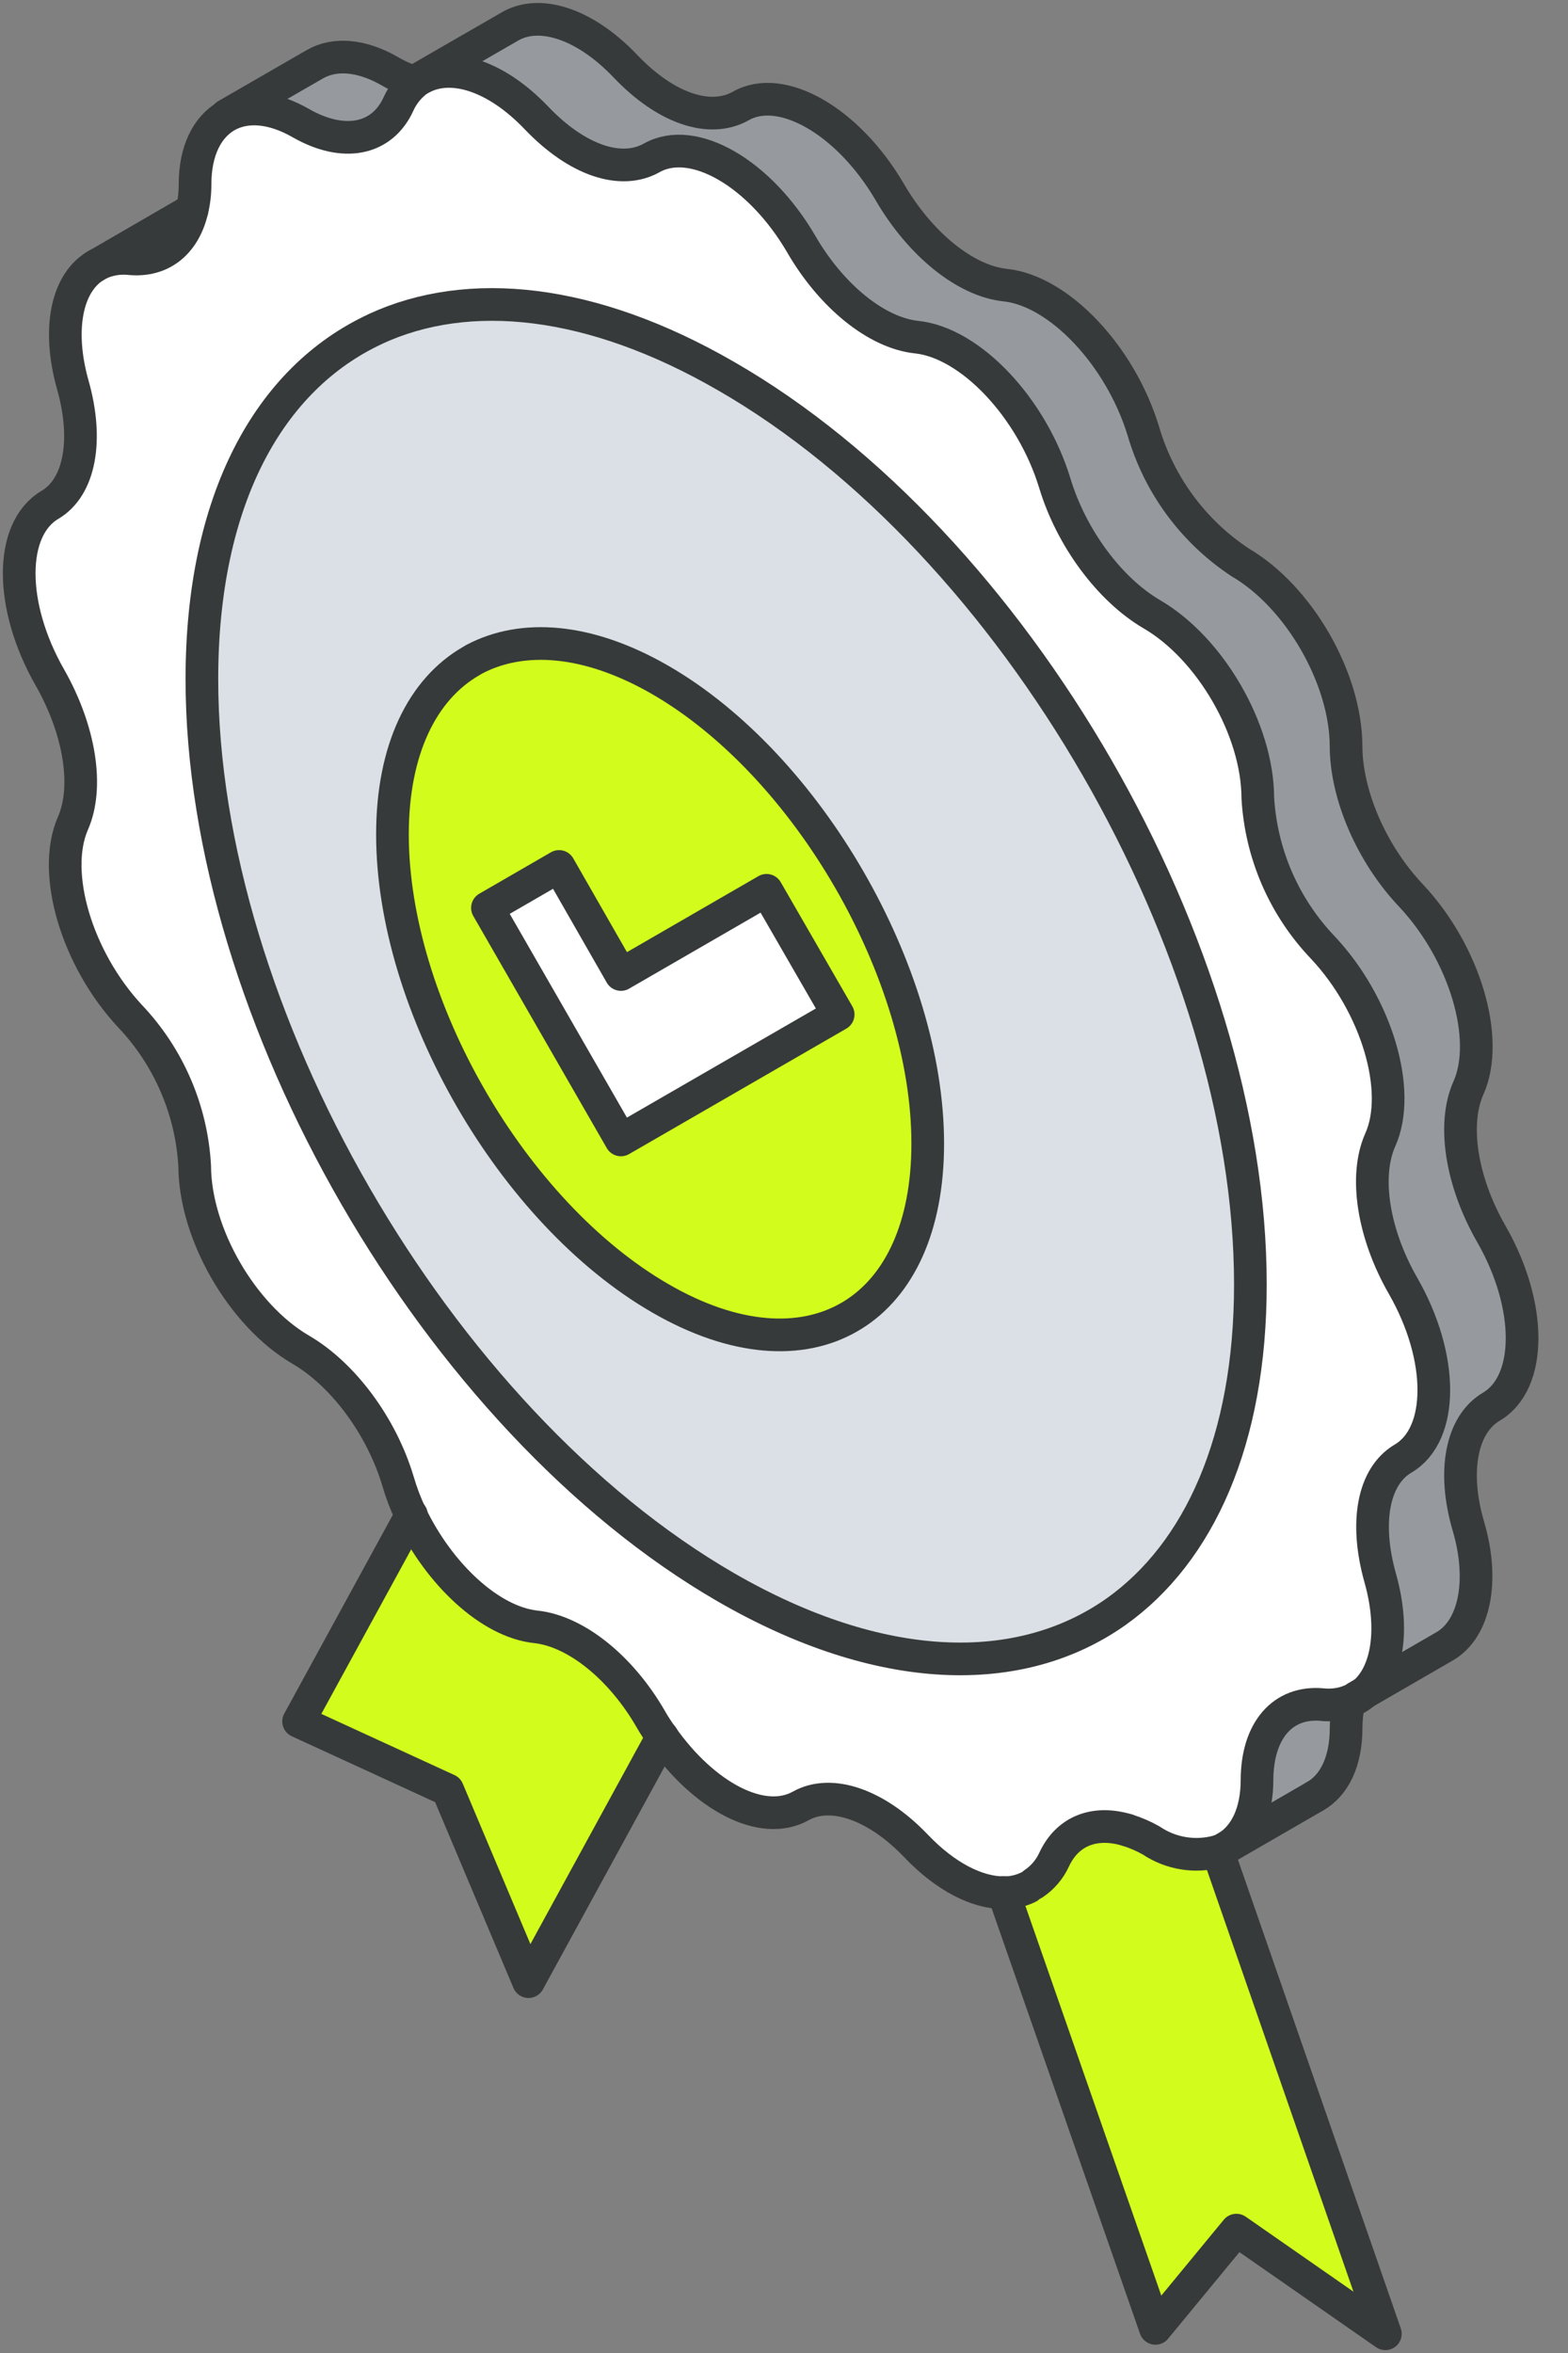
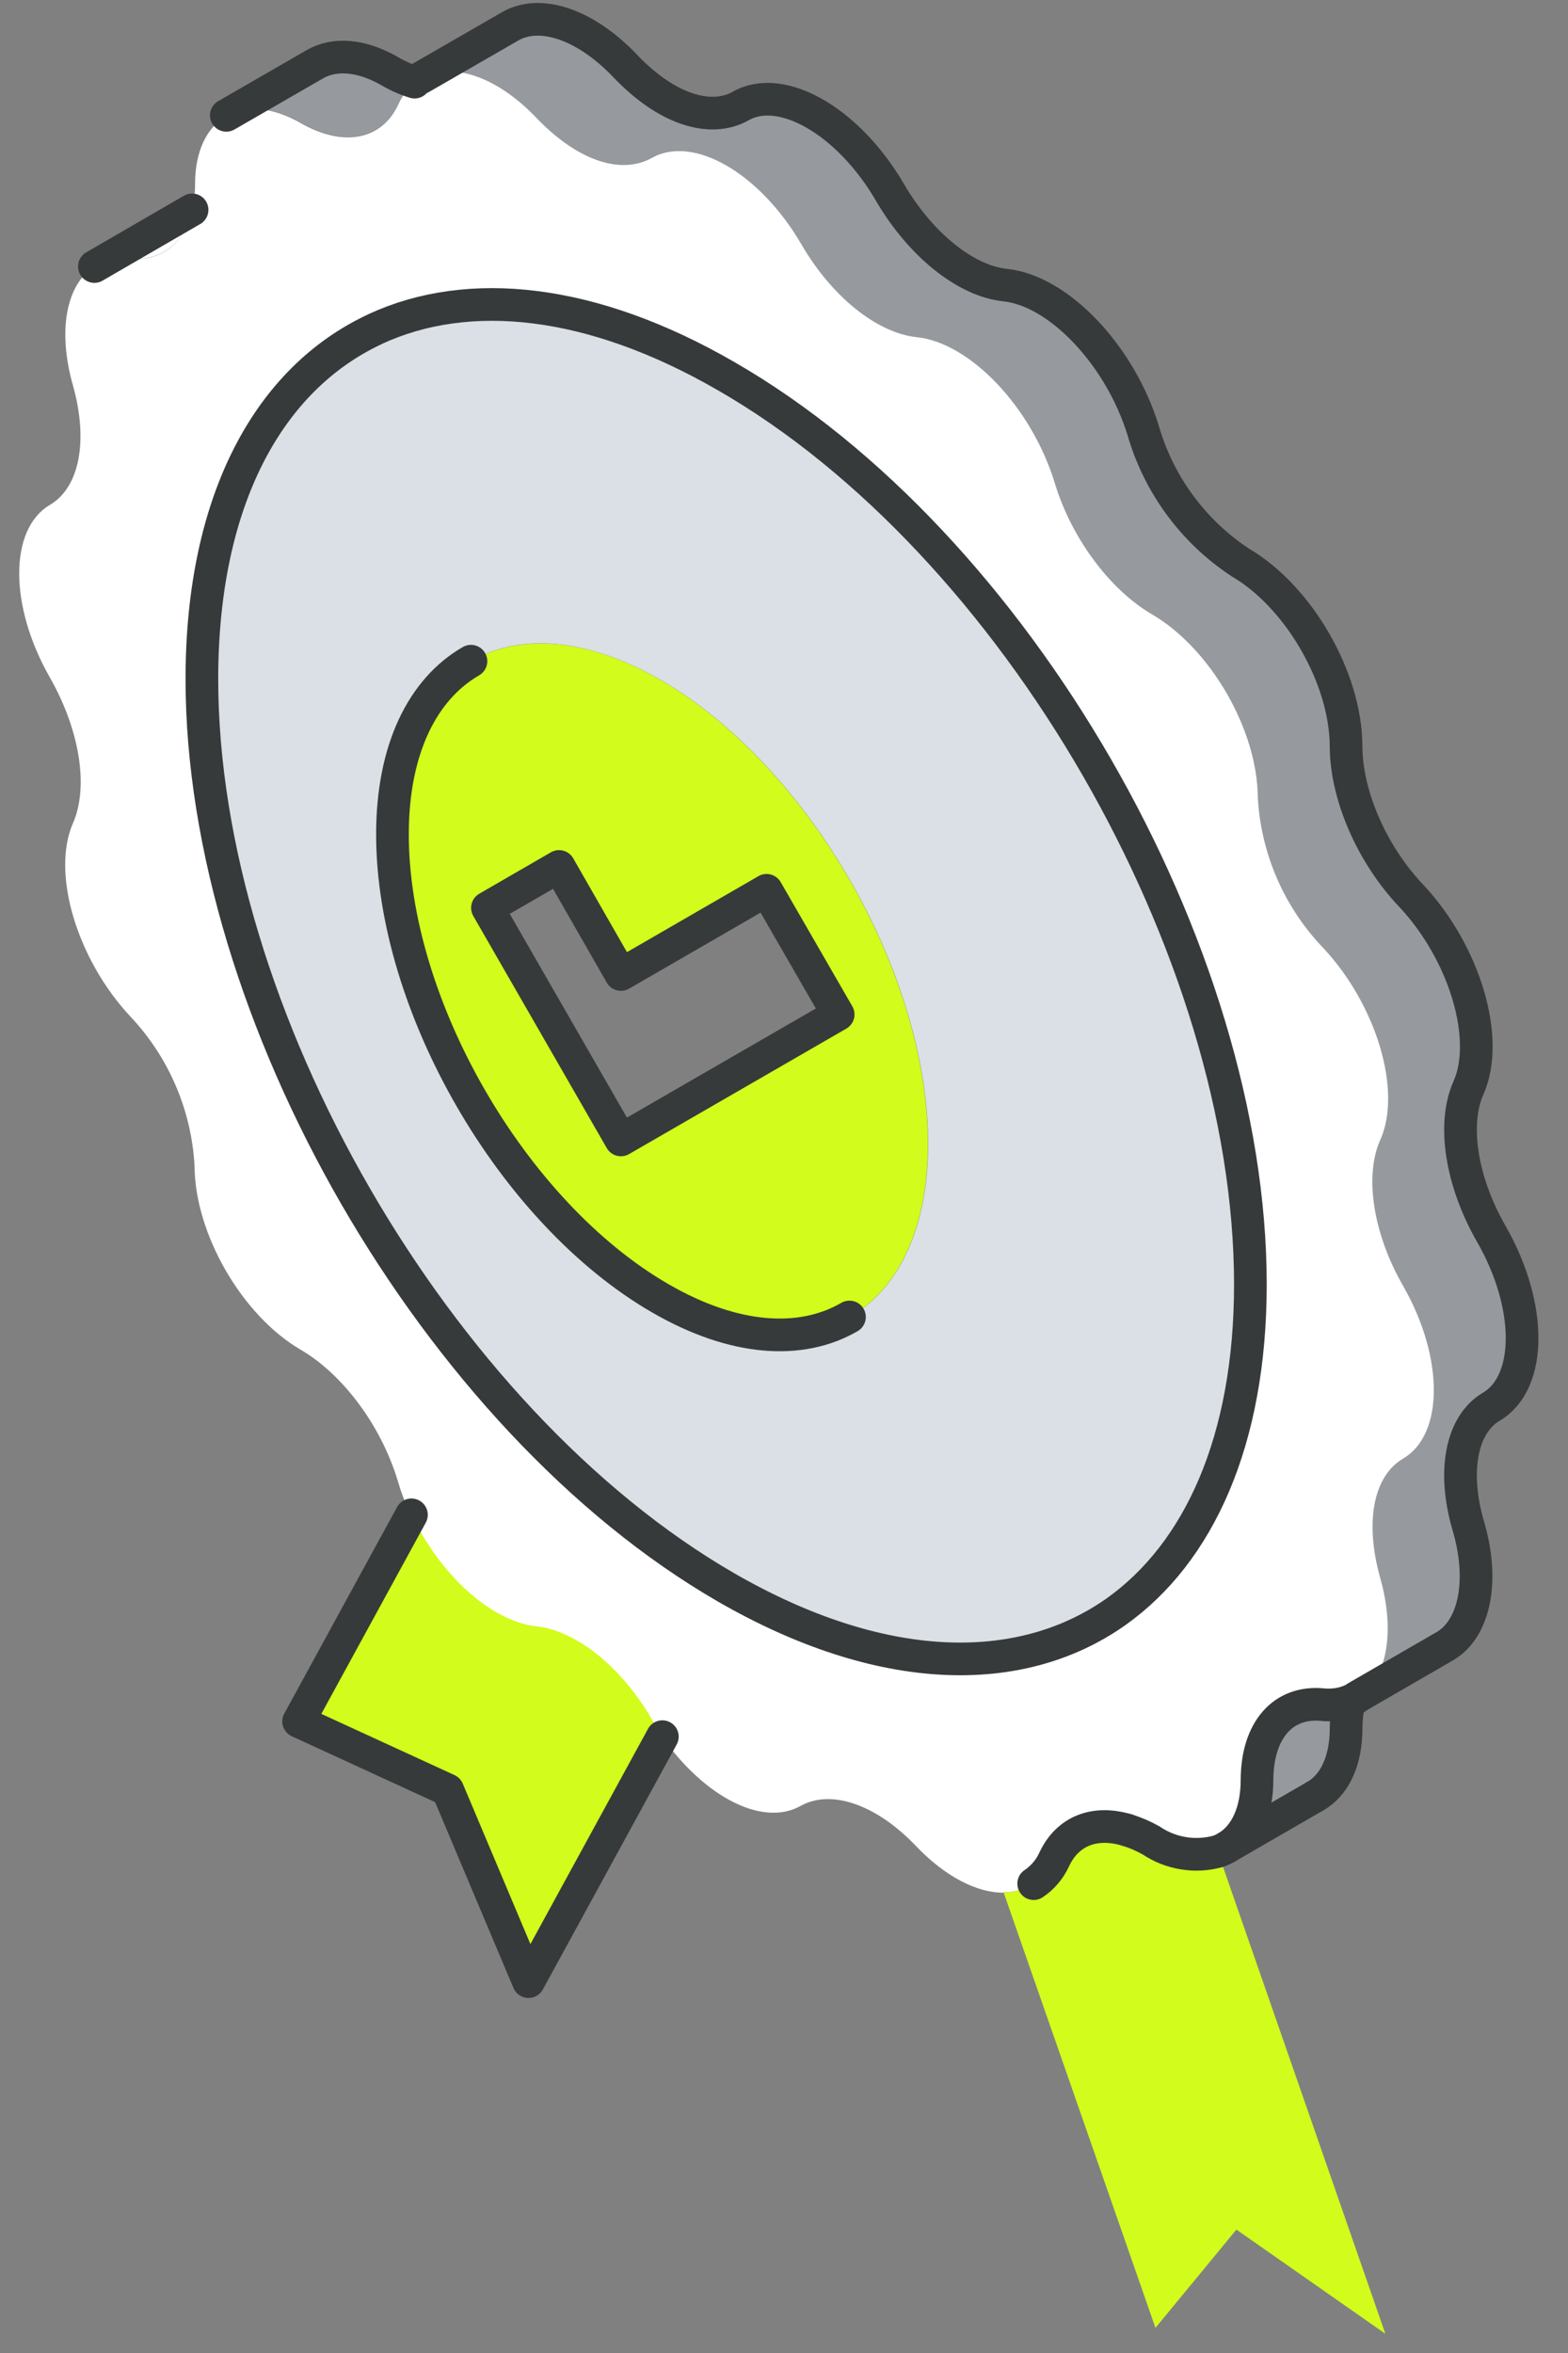
<svg xmlns="http://www.w3.org/2000/svg" width="48" height="72" viewBox="0 0 48 72" fill="none">
  <rect x="0" y="0" width="48" height="72" fill="#808080" stroke="none" />
  <g clip-path="url(#clip0_7019_2945)">
    <path d="M45.651 37.774C46.906 39.962 46.906 42.319 45.651 43.06C44.733 43.601 44.455 45.04 44.949 46.718C45.443 48.396 45.133 49.855 44.236 50.384L41.522 51.952C42.412 51.427 42.734 50.015 42.228 48.286C41.722 46.557 42.008 45.15 42.926 44.628C44.181 43.891 44.181 41.531 42.926 39.343C42.008 37.743 41.749 35.982 42.228 34.877C42.902 33.359 42.114 30.728 40.475 28.995C39.284 27.751 38.577 26.123 38.479 24.404C38.479 22.337 37.029 19.84 35.245 18.797C33.939 18.036 32.77 16.444 32.265 14.778C31.57 12.476 29.684 10.485 28.034 10.312C26.826 10.183 25.442 9.065 24.505 7.469C23.234 5.289 21.195 4.113 19.925 4.827C19 5.352 17.616 4.87 16.396 3.603C15.177 2.337 13.765 1.866 12.867 2.392L15.588 0.823C16.486 0.302 17.87 0.729 19.117 2.039C20.364 3.348 21.709 3.784 22.646 3.262C23.917 2.529 25.971 3.709 27.238 5.881C28.167 7.473 29.547 8.595 30.767 8.724C32.421 8.897 34.296 10.888 34.998 13.186C35.478 14.839 36.532 16.266 37.97 17.213C39.754 18.256 41.193 20.742 41.205 22.82C41.205 24.326 41.989 26.137 43.2 27.411C44.839 29.16 45.623 31.791 44.949 33.293C44.455 34.418 44.733 36.175 45.651 37.774Z" fill="#969A9E" />
    <path d="M30.717 57.916C29.909 57.916 28.937 57.43 28.035 56.481C26.828 55.218 25.443 54.736 24.506 55.261C23.33 55.916 21.55 54.967 20.264 53.14C20.146 52.976 20.032 52.803 19.926 52.619C19.009 51.019 17.617 49.909 16.398 49.78C15.002 49.631 13.445 48.176 12.571 46.353C12.412 46.019 12.281 45.673 12.178 45.318C11.673 43.636 10.5 42.052 9.195 41.295C7.414 40.252 5.968 37.766 5.956 35.684C5.863 33.968 5.162 32.34 3.98 31.093C2.352 29.344 1.568 26.717 2.231 25.196C2.721 24.086 2.446 22.349 1.529 20.734C0.274 18.542 0.274 16.189 1.529 15.448C2.446 14.907 2.705 13.464 2.231 11.786C1.756 10.108 2.031 8.7 2.89 8.155L3.031 8.073C3.327 7.936 3.655 7.882 3.98 7.916C4.952 8.006 5.646 7.434 5.881 6.422C5.942 6.165 5.972 5.902 5.971 5.638C5.971 4.611 6.34 3.89 6.928 3.552C7.516 3.215 8.324 3.258 9.21 3.768C10.516 4.513 11.688 4.286 12.194 3.192C12.308 2.936 12.478 2.709 12.692 2.529C12.754 2.477 12.821 2.433 12.892 2.396C13.802 1.89 15.17 2.298 16.421 3.607C17.672 4.917 19.013 5.356 19.95 4.831C21.22 4.117 23.259 5.293 24.53 7.473C25.455 9.069 26.839 10.187 28.059 10.316C29.709 10.488 31.588 12.48 32.289 14.782C32.795 16.456 33.964 18.04 35.269 18.801C37.053 19.844 38.496 22.33 38.504 24.408C38.602 26.127 39.309 27.755 40.5 28.999C42.139 30.748 42.927 33.379 42.253 34.88C41.759 35.986 42.033 37.747 42.951 39.346C44.206 41.534 44.206 43.895 42.951 44.632C42.033 45.173 41.774 46.592 42.253 48.29C42.731 49.988 42.437 51.427 41.547 51.956C41.48 51.996 41.409 52.031 41.335 52.058C41.072 52.156 40.791 52.19 40.512 52.16C39.308 52.05 38.524 52.944 38.516 54.458C38.516 55.454 38.171 56.167 37.606 56.516L37.567 56.54C37.486 56.586 37.401 56.624 37.312 56.653C36.97 56.746 36.611 56.765 36.261 56.707C35.91 56.65 35.576 56.518 35.281 56.32C35.047 56.186 34.798 56.079 34.54 55.999C33.548 55.701 32.713 56.022 32.305 56.901C32.159 57.204 31.929 57.46 31.642 57.638L31.478 57.732C31.242 57.846 30.983 57.904 30.721 57.9L30.717 57.916ZM34.16 49.321C36.72 47.514 38.277 44.067 38.277 39.303C38.277 29.07 31.093 16.625 22.224 11.508C18.103 9.128 14.339 8.763 11.492 10.065C8.234 11.579 6.179 15.292 6.179 20.781C6.179 31.018 13.363 43.459 22.224 48.58C26.965 51.305 31.223 51.392 34.16 49.321Z" fill="white" />
    <path d="M37.277 56.657L42.409 71.412L37.849 68.224L35.371 71.231L30.721 57.9C30.983 57.904 31.242 57.846 31.477 57.732L31.642 57.638C31.917 57.45 32.133 57.189 32.266 56.885C32.658 56.006 33.509 55.685 34.501 55.983C34.758 56.063 35.007 56.171 35.242 56.304C36.026 56.74 36.72 56.842 37.273 56.638L37.277 56.657Z" fill="#D2FC1B" />
    <path d="M41.299 52.058C41.238 52.328 41.206 52.604 41.205 52.882C41.205 53.905 40.84 54.634 40.252 54.967L37.57 56.516C38.135 56.167 38.476 55.454 38.48 54.458C38.48 52.952 39.264 52.05 40.476 52.16C40.755 52.192 41.037 52.157 41.299 52.058Z" fill="#969A9E" />
    <path d="M38.277 39.303C38.277 44.067 36.709 47.514 34.16 49.321C31.223 51.392 26.965 51.305 22.225 48.572C13.363 43.452 6.18 31.011 6.18 20.781C6.18 15.292 8.234 11.579 11.489 10.069C14.335 8.755 18.1 9.132 22.221 11.512C31.094 16.625 38.277 29.07 38.277 39.303ZM26.122 40.236C27.541 39.354 28.412 37.543 28.412 34.994C28.412 29.772 24.746 23.416 20.221 20.804C17.994 19.526 15.99 19.381 14.508 20.177L14.414 20.232C12.932 21.087 12.01 22.926 12.01 25.533C12.01 30.76 15.684 37.111 20.209 39.727C22.472 41.036 24.522 41.158 26 40.299L26.122 40.236Z" fill="#DAE0E5" />
    <path d="M28.404 34.994C28.404 37.543 27.533 39.354 26.114 40.236L26.004 40.299C24.526 41.158 22.475 41.036 20.213 39.727C15.684 37.111 12.014 30.76 12.014 25.533C12.014 22.926 12.935 21.087 14.417 20.232L14.511 20.177C15.99 19.393 17.993 19.526 20.213 20.804C24.737 23.416 28.404 29.771 28.404 34.994ZM25.659 31.042L23.467 27.243L19.009 29.819L17.115 26.513L14.923 27.78L19.009 34.896L25.659 31.042Z" fill="#D2FC1B" />
-     <path d="M23.466 27.243L25.658 31.042L19.008 34.881L14.922 27.78L17.114 26.513L19.008 29.819L23.466 27.243Z" fill="white" />
    <path d="M20.276 53.14L16.179 60.637L13.705 54.756L9.141 52.658L12.595 46.337C13.458 48.169 15.026 49.615 16.422 49.764C17.63 49.894 19.022 51.003 19.951 52.603C20.049 52.788 20.158 52.968 20.276 53.14Z" fill="#D2FC1B" />
    <path d="M12.692 2.513C12.476 2.692 12.305 2.919 12.194 3.176C11.688 4.27 10.515 4.497 9.21 3.752C8.324 3.243 7.512 3.199 6.928 3.537L9.649 1.968C10.237 1.635 11.045 1.678 11.935 2.188C12.173 2.326 12.427 2.435 12.692 2.513Z" fill="#969A9E" />
    <path d="M3.031 8.073L5.882 6.422C5.647 7.434 4.953 7.991 3.98 7.916C3.655 7.882 3.328 7.936 3.031 8.073Z" fill="white" />
    <path d="M3.03 8.073L2.889 8.155C2.934 8.125 2.981 8.097 3.03 8.073Z" fill="white" />
-     <path d="M30.717 57.916V57.912" stroke="#373A3A" stroke-linecap="round" stroke-linejoin="round" />
-     <path d="M37.281 56.657L42.409 71.412L37.849 68.24L35.371 71.247L30.721 57.92" stroke="#373A3A" stroke-linecap="round" stroke-linejoin="round" />
    <path d="M12.595 46.353L9.141 52.674L13.705 54.771L16.179 60.637L20.276 53.14" stroke="#373A3A" stroke-linecap="round" stroke-linejoin="round" />
    <path d="M41.301 52.058C41.239 52.328 41.208 52.604 41.207 52.882C41.207 53.905 40.842 54.634 40.254 54.967" stroke="#373A3A" stroke-linecap="round" stroke-linejoin="round" />
-     <path d="M31.478 57.747C31.242 57.862 30.983 57.919 30.721 57.916C29.913 57.916 28.941 57.43 28.039 56.481C26.831 55.218 25.447 54.736 24.51 55.261C23.334 55.916 21.554 54.967 20.268 53.14C20.15 52.976 20.036 52.803 19.93 52.619C19.013 51.019 17.621 49.909 16.401 49.78C15.005 49.631 13.449 48.176 12.575 46.353C12.416 46.019 12.285 45.673 12.182 45.318C11.677 43.636 10.504 42.052 9.198 41.295C7.418 40.252 5.971 37.766 5.96 35.684C5.866 33.967 5.164 32.34 3.98 31.093C2.352 29.344 1.568 26.717 2.231 25.196C2.721 24.086 2.446 22.349 1.529 20.734C0.274 18.542 0.274 16.189 1.529 15.448C2.446 14.907 2.705 13.464 2.231 11.786C1.756 10.108 2.031 8.7 2.89 8.155C2.935 8.125 2.982 8.097 3.031 8.073C3.326 7.934 3.655 7.88 3.98 7.916C4.952 8.006 5.646 7.434 5.881 6.422C5.942 6.165 5.972 5.902 5.971 5.638C5.971 4.611 6.344 3.89 6.928 3.552C7.512 3.215 8.324 3.258 9.21 3.768C10.516 4.513 11.688 4.286 12.194 3.192C12.308 2.936 12.478 2.709 12.692 2.529C12.754 2.477 12.821 2.433 12.892 2.396C13.802 1.89 15.17 2.298 16.421 3.607C17.672 4.917 19.013 5.356 19.95 4.831C21.22 4.117 23.259 5.293 24.53 7.473C25.455 9.069 26.839 10.187 28.059 10.316C29.709 10.488 31.588 12.48 32.289 14.782C32.795 16.456 33.964 18.04 35.269 18.801C37.053 19.844 38.496 22.33 38.504 24.408C38.602 26.127 39.309 27.755 40.5 28.999C42.139 30.748 42.927 33.379 42.253 34.88C41.759 35.986 42.033 37.747 42.951 39.346C44.206 41.534 44.206 43.895 42.951 44.632C42.033 45.173 41.774 46.592 42.253 48.29C42.731 49.988 42.437 51.427 41.547 51.956" stroke="#373A3A" stroke-linecap="round" stroke-linejoin="round" />
    <path d="M34.505 55.999C33.513 55.701 32.678 56.022 32.27 56.901C32.133 57.2 31.916 57.455 31.643 57.638" stroke="#373A3A" stroke-linecap="round" stroke-linejoin="round" />
    <path d="M37.531 56.54C37.45 56.586 37.364 56.624 37.276 56.653C36.933 56.746 36.575 56.765 36.224 56.707C35.874 56.65 35.54 56.518 35.245 56.32C35.01 56.186 34.762 56.079 34.504 55.999" stroke="#373A3A" stroke-linecap="round" stroke-linejoin="round" />
    <path d="M41.511 51.956C41.444 51.996 41.373 52.03 41.299 52.058C41.036 52.156 40.755 52.19 40.476 52.16C39.272 52.05 38.488 52.944 38.48 54.458C38.48 55.454 38.135 56.167 37.57 56.516" stroke="#373A3A" stroke-linecap="round" stroke-linejoin="round" />
    <path d="M11.493 10.065C14.339 8.751 18.104 9.128 22.225 11.508C31.094 16.605 38.277 29.07 38.277 39.303C38.277 44.067 36.709 47.514 34.16 49.321C31.223 51.392 26.965 51.305 22.225 48.572C13.363 43.452 6.18 31.011 6.18 20.781C6.18 15.292 8.234 11.579 11.489 10.069L11.493 10.065Z" stroke="#373A3A" stroke-linecap="round" stroke-linejoin="round" />
    <path d="M26.004 40.299C24.526 41.158 22.475 41.036 20.213 39.727C15.684 37.111 12.014 30.76 12.014 25.533C12.014 22.926 12.935 21.087 14.417 20.232" stroke="#373A3A" stroke-linecap="round" stroke-linejoin="round" />
-     <path d="M14.508 20.177C15.986 19.393 17.99 19.526 20.209 20.804C24.734 23.416 28.4 29.771 28.4 34.994C28.4 37.543 27.53 39.354 26.11 40.236" stroke="#373A3A" stroke-linecap="round" stroke-linejoin="round" />
    <path d="M37.531 56.54L40.252 54.967" stroke="#373A3A" stroke-linecap="round" stroke-linejoin="round" />
    <path d="M12.893 2.376L15.614 0.808C16.512 0.286 17.896 0.714 19.143 2.023C20.39 3.333 21.735 3.768 22.672 3.246C23.919 2.529 25.973 3.709 27.24 5.881C28.169 7.473 29.549 8.595 30.769 8.724C32.423 8.897 34.297 10.888 34.999 13.186C35.48 14.839 36.534 16.266 37.971 17.213C39.756 18.256 41.195 20.742 41.206 22.82C41.206 24.325 41.991 26.137 43.202 27.411C44.841 29.16 45.625 31.791 44.951 33.292C44.457 34.402 44.735 36.159 45.653 37.758C46.908 39.946 46.908 42.303 45.653 43.044C44.735 43.585 44.457 45.024 44.951 46.702C45.445 48.38 45.135 49.839 44.237 50.368L41.524 51.937" stroke="#373A3A" stroke-linecap="round" stroke-linejoin="round" />
    <path d="M6.928 3.529L9.649 1.96C10.237 1.627 11.045 1.67 11.935 2.18C12.173 2.321 12.427 2.433 12.692 2.513" stroke="#373A3A" stroke-linecap="round" stroke-linejoin="round" />
    <path d="M2.889 8.155L5.88 6.422" stroke="#373A3A" stroke-linecap="round" stroke-linejoin="round" />
    <path d="M25.658 31.042L19.008 34.881L14.922 27.78L17.114 26.513L19.008 29.819L23.466 27.243L25.658 31.042Z" stroke="#373A3A" stroke-linecap="round" stroke-linejoin="round" />
  </g>
  <defs>
    <clipPath id="clip0_7019_2945">
      <rect width="47.182" height="72" fill="white" />
    </clipPath>
  </defs>
</svg>